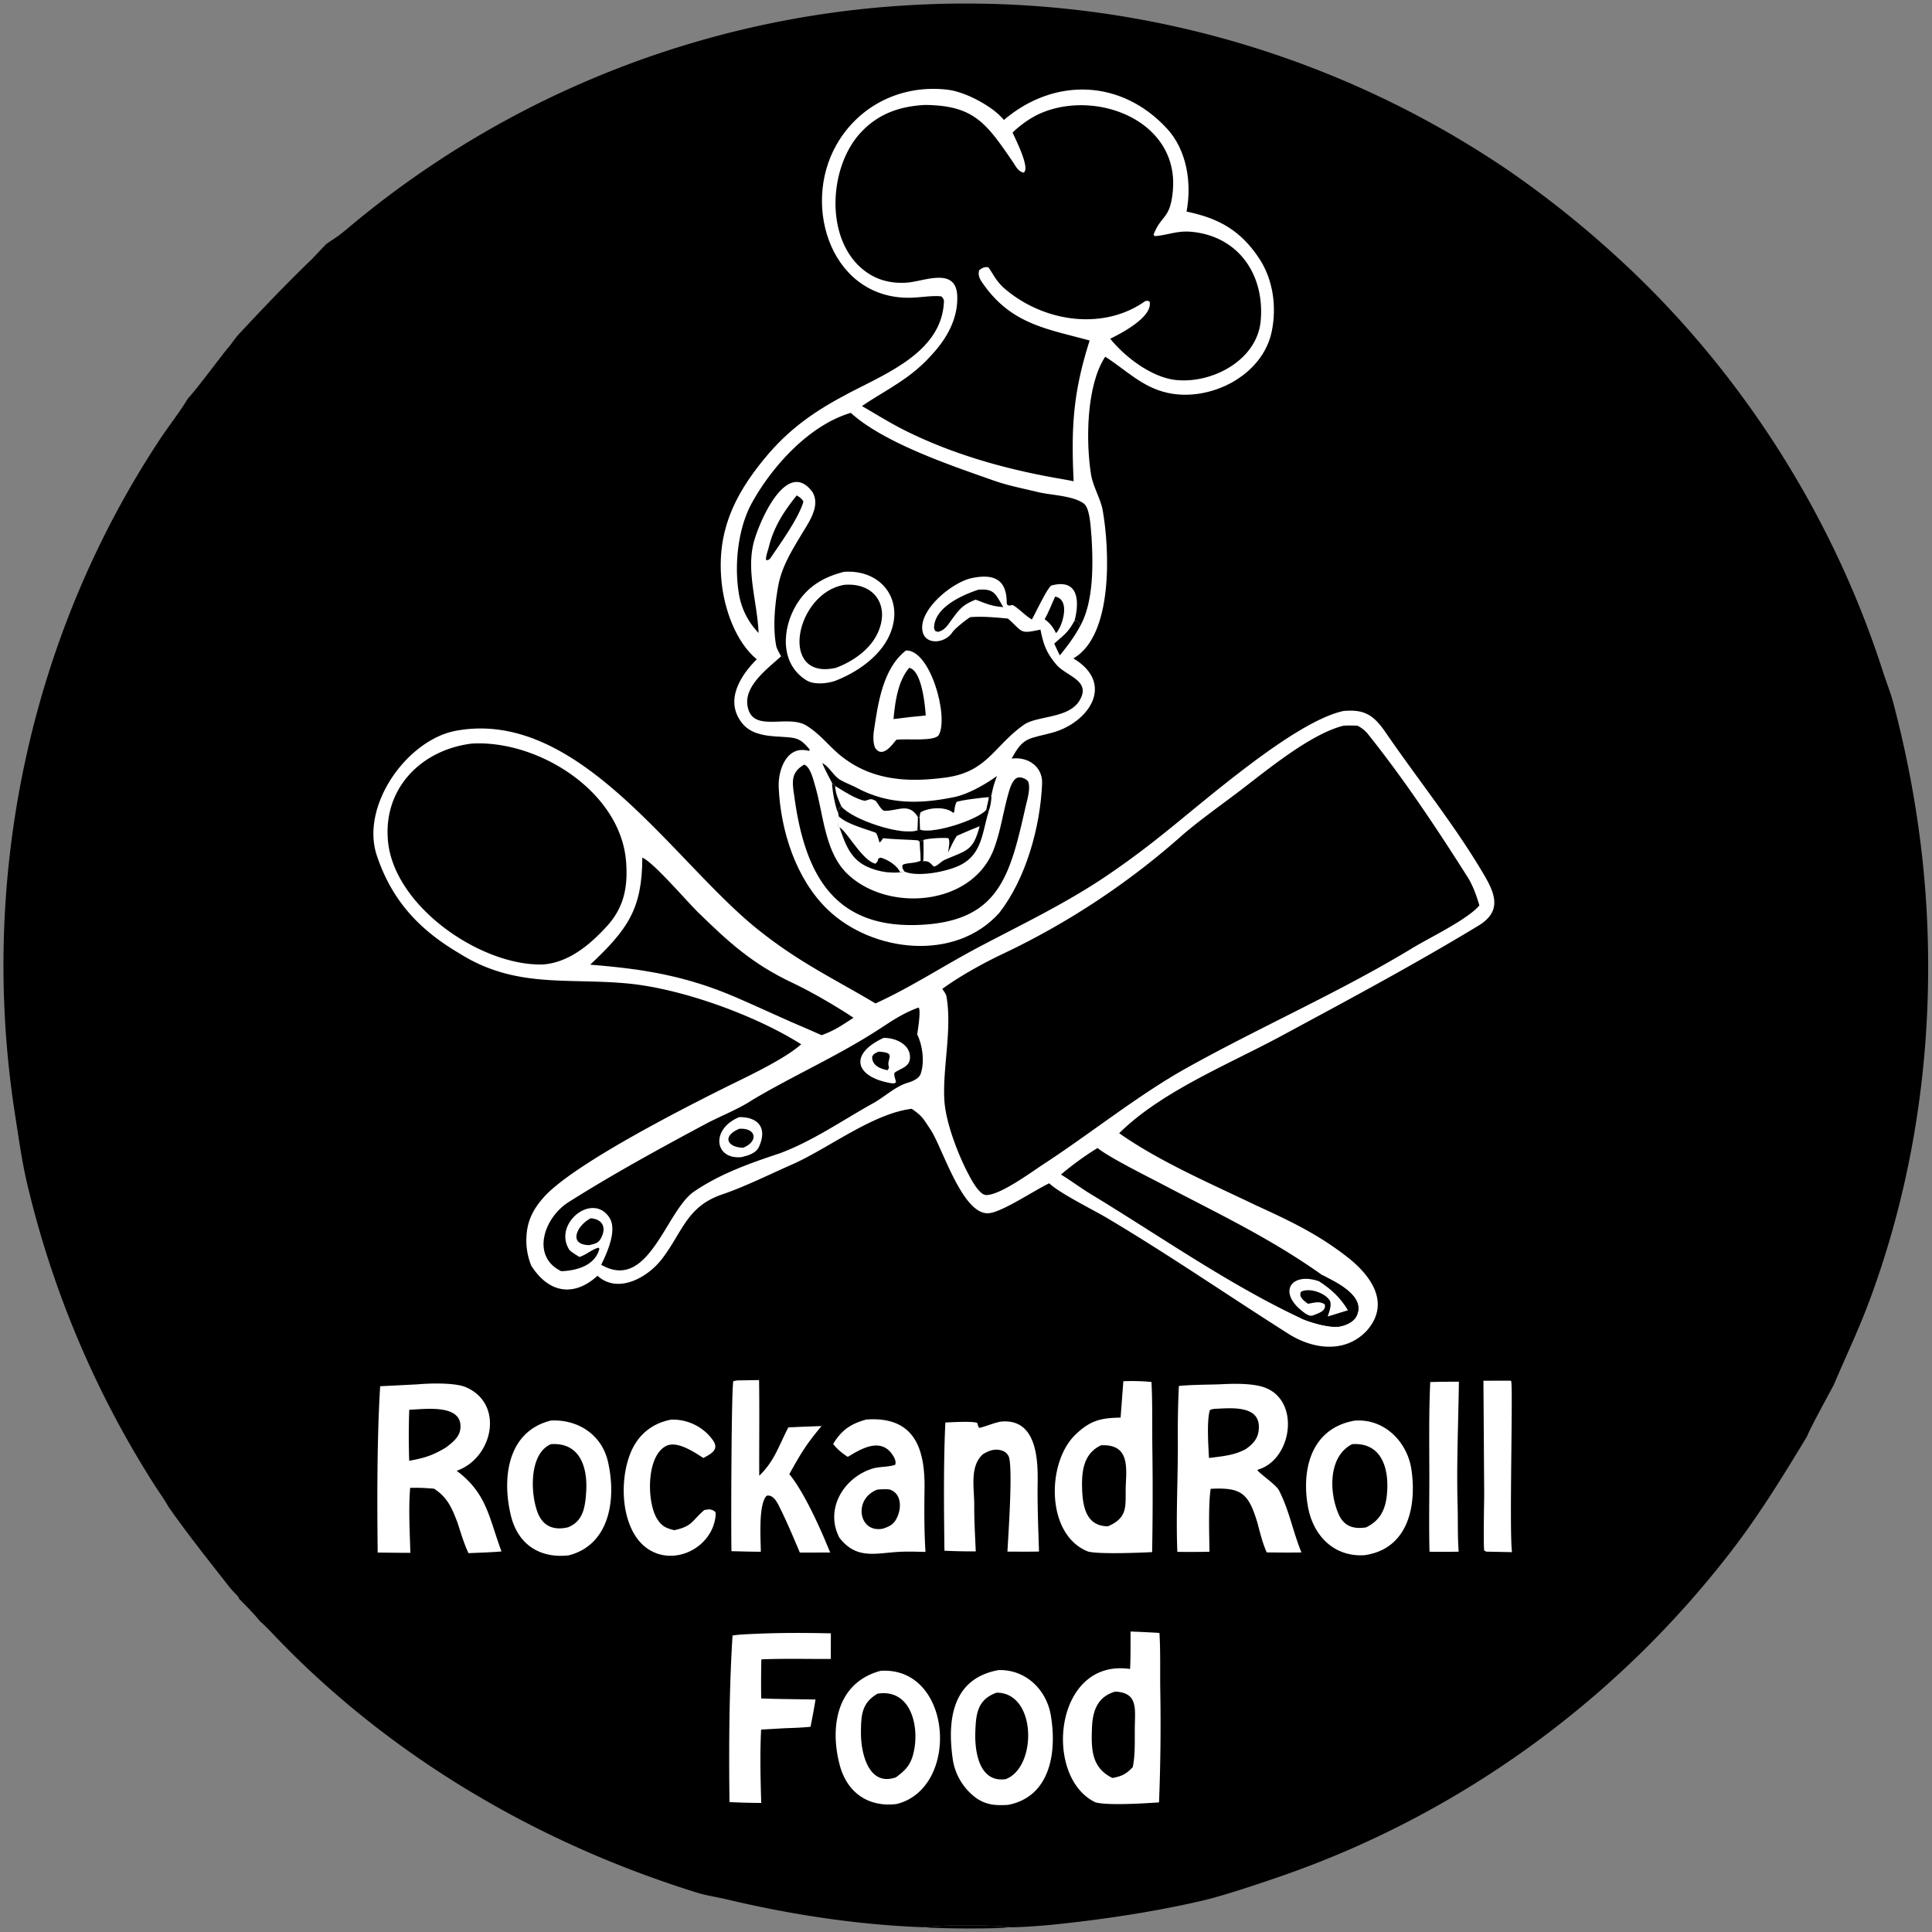
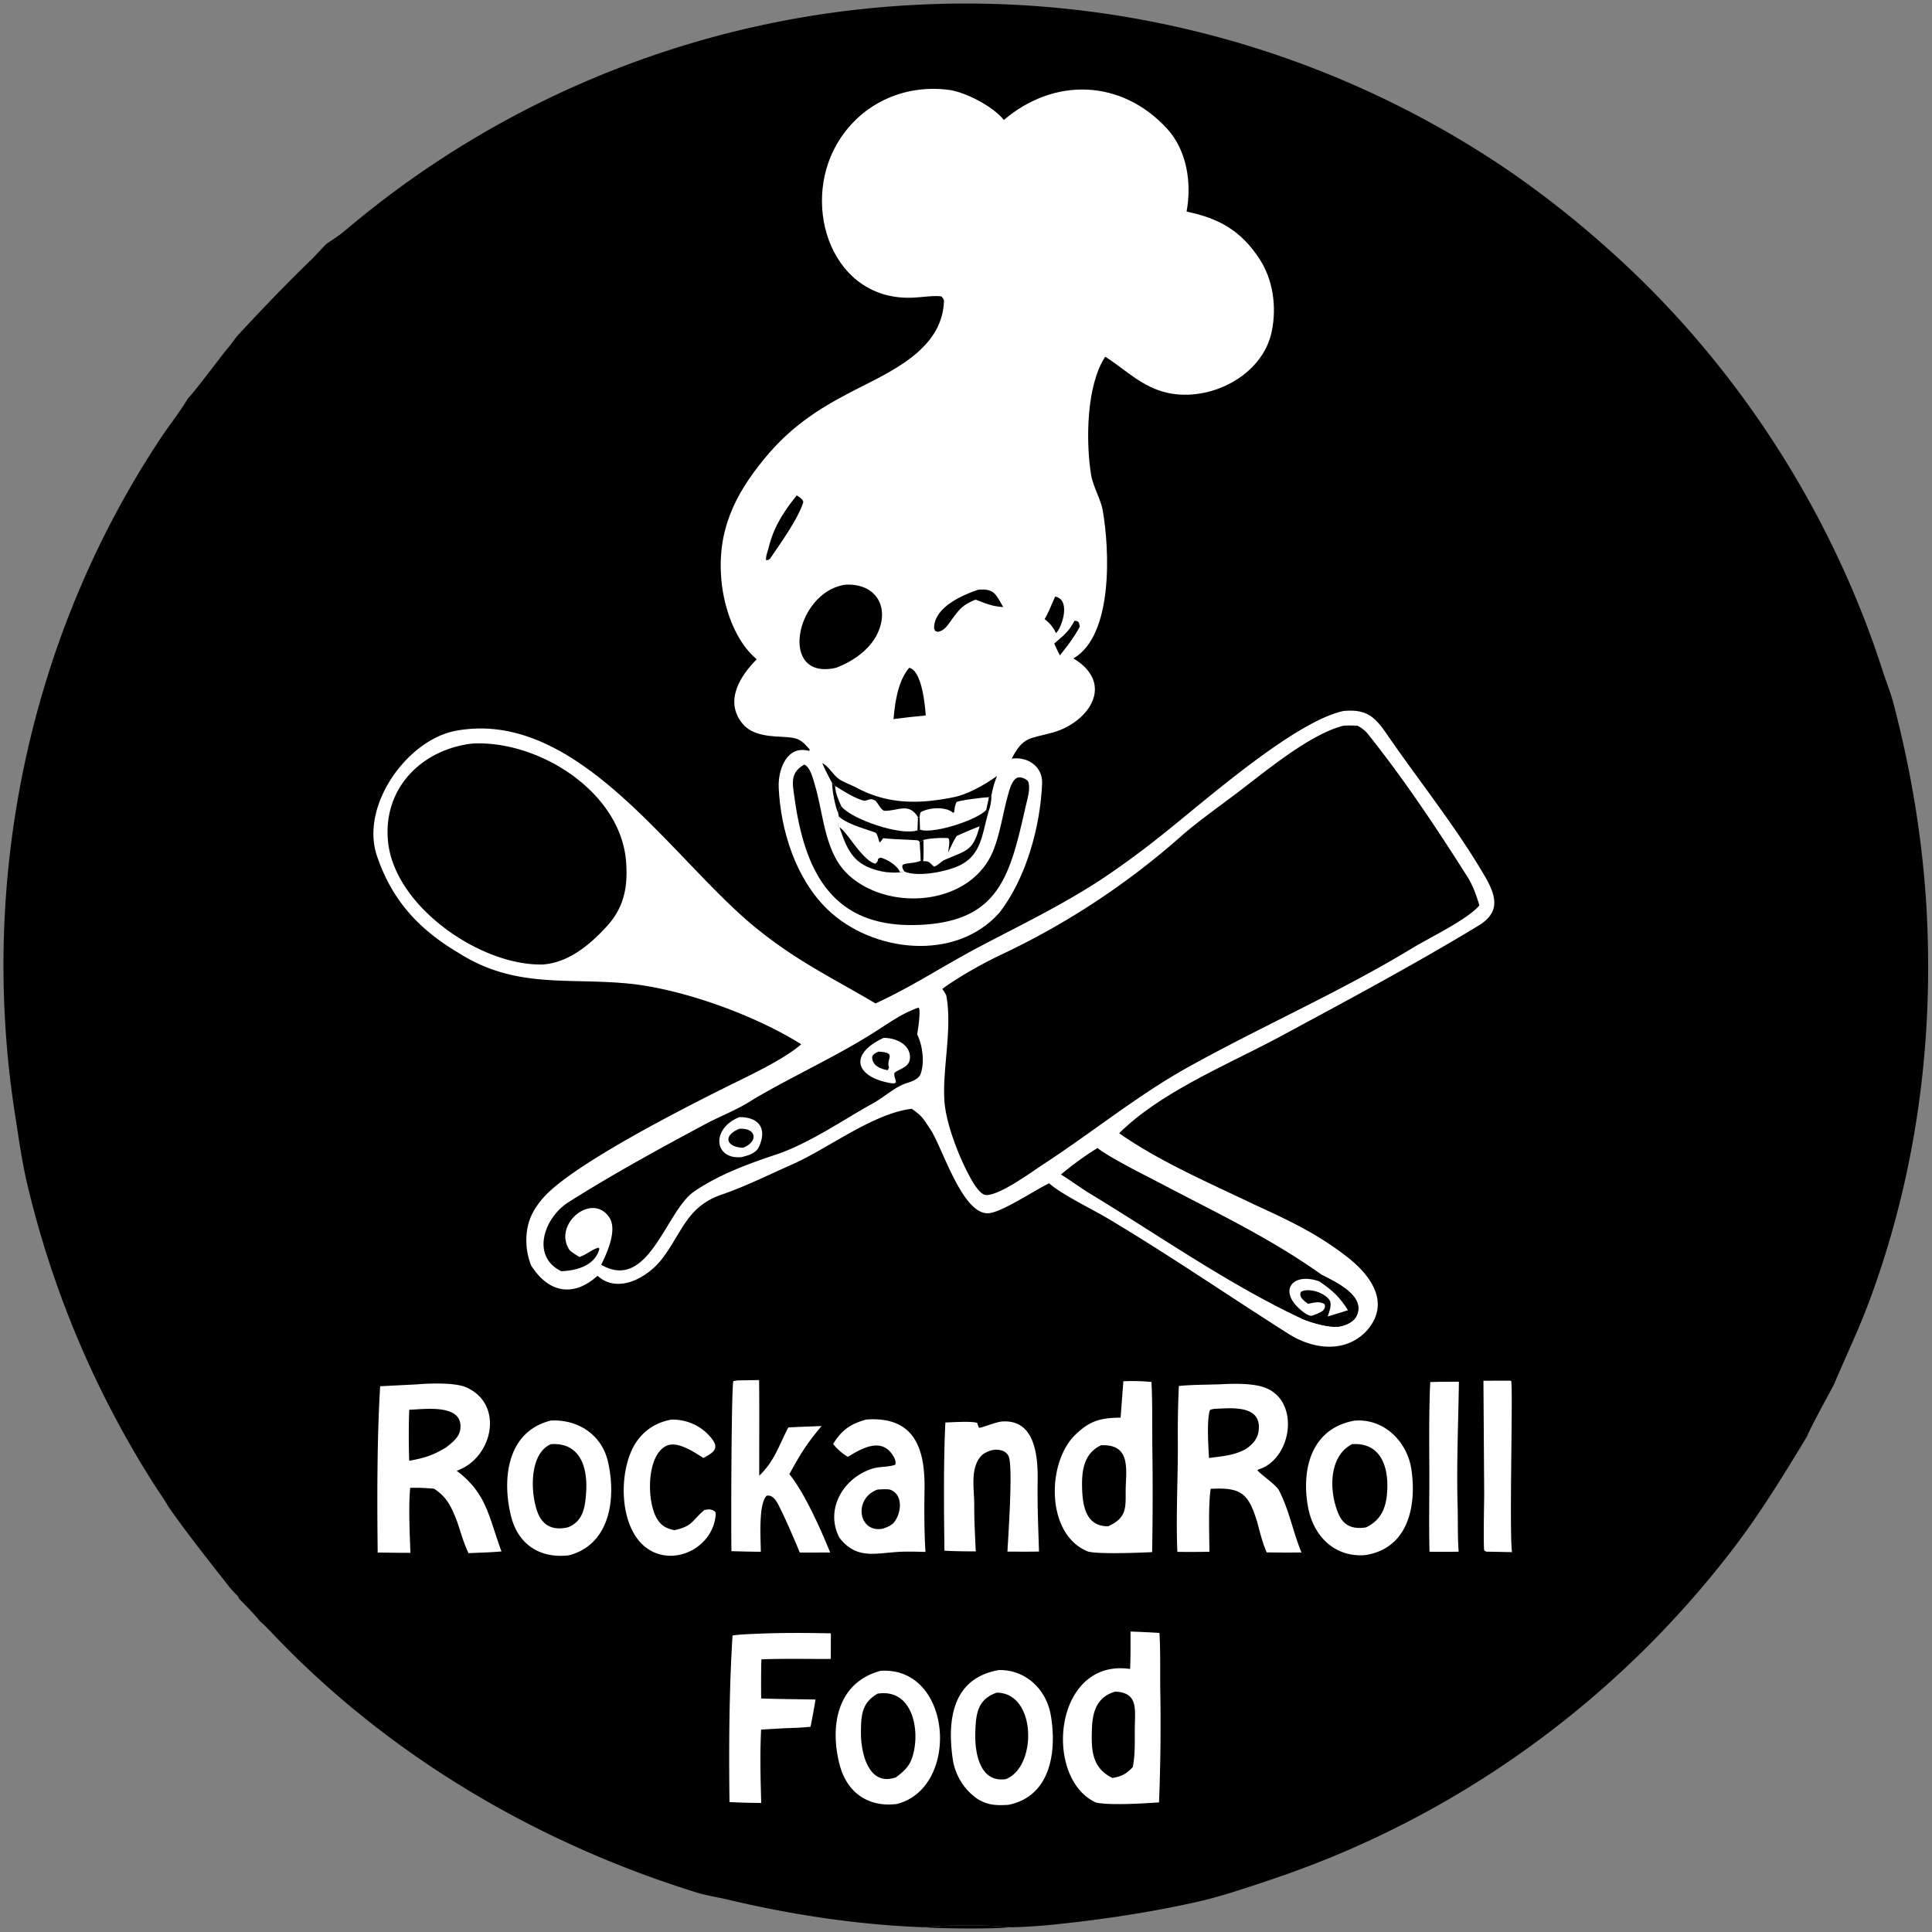
<svg xmlns="http://www.w3.org/2000/svg" width="56" height="56" fill="none">
  <rect width="100%" height="100%" fill="#808080" stroke="none" />
  <g clip-path="url(#a)">
    <path fill="#000" d="M6.576 10.123c.132-.147.24-.323.333-.422.691-.741 1.393-1.48 2.124-2.182.076-.074.402-.433.447-.463.234-.156.336-.217.57-.413A27.714 27.714 0 0 1 26.352.151a27.982 27.982 0 0 1 17.372 4.79 28.98 28.98 0 0 1 3.07 2.44c3.587 3.248 6.31 7.492 7.788 12.098.083.258.225.623.29.87.53 2.001.873 4.089.978 6.154.19 3.74-.312 7.466-1.586 10.99-.36.998-.715 1.713-1.11 2.646-.132.25-.7 1.282-.774 1.492-.653 1.08-1.334 2.193-2.096 3.196-3.357 4.418-7.972 7.778-13.222 9.579-.63.216-1.599.544-2.251.695-1.401.324-2.954.554-4.382.695-.215.021-.958.078-1.16.064-.679-.076-1.83-.067-2.511 0l-.017.001c-1.9-.071-3.824-.366-5.673-.806-.299-.071-.596-.112-.868-.197-4.55-1.412-8.792-3.883-12.114-7.314-.16-.165-.338-.362-.507-.513l-.042-.036c-.181-.227-.407-.45-.611-.66-.023-.074-.076-.113-.132-.17l-.154-.172c-.01-.021-.05-.069-.067-.09-.587-.75-1.137-1.438-1.687-2.224-.128-.227-.284-.438-.423-.658a28.298 28.298 0 0 1-3.686-8.755c-.147-.634-.239-1.308-.34-1.953-1.064-6.8.41-13.865 4.218-19.609.248-.373.544-.744.774-1.125l.015-.024c.278-.305.84-1.067 1.132-1.432Z" />
    <path fill="#000" d="M29.269 55.86c-.68-.076-1.831-.067-2.511 0 .395.042 2.117.06 2.51 0Z" />
    <path fill="#fff" d="M38.943 20.608c.62-.055.879.127 1.226.63.944 1.378 2.035 2.724 2.874 4.167.349.6.434 1.048-.196 1.43-1.852 1.122-3.82 2.175-5.721 3.2-1.523.82-3.468 1.605-4.686 2.812 1.17.824 2.665 1.465 3.958 2.087.978.447 1.81.84 2.667 1.512.658.516 1.258 1.32.554 2.122-.627.674-1.57.54-2.27.095-1.766-1.119-3.468-2.294-5.267-3.362-.4-.237-1.37-.714-1.67-1.003-.445.214-1.31.8-1.72.864-.78.123-1.373-1.91-1.728-2.433-.203-.301-.225-.375-.537-.59-1.133.138-2.425 1.155-3.468 1.614-.649.285-1.357.64-2.026.868-1.04.353-1.147 1.1-1.763 1.892-.398.506-1.252 1.008-1.85.466-.703.637-1.427.488-1.922-.295a1.938 1.938 0 0 1-.137-.865c.027-.455.21-.795.513-1.13.853-.94 3.96-2.526 5.195-3.142.634-.317 1.748-.827 2.254-1.278-1.326-.839-3.447-1.606-4.997-1.759-1.78-.175-3.282.155-4.918-.88-1.175-.691-1.954-1.546-2.384-2.828-.487-1.45.878-3.361 2.295-3.621 3.566-.654 6.286 3.785 8.732 5.747 1.194.959 2.162 1.407 3.426 2.157 1.04-.475 1.971-1.092 2.979-1.625 1.225-.647 2.422-1.218 3.585-1.983a24.53 24.53 0 0 0 1.672-1.223c1.223-.96 3.88-3.335 5.33-3.646Z" />
    <path fill="#000" d="M38.94 21.036c.136-.012.269-.005.406-.002a.97.97 0 0 1 .278.21c1.057 1.318 2.012 2.753 2.916 4.18.152.24.263.552.34.82-.337.406-1.448.937-1.93 1.23-2.114 1.285-4.43 2.294-6.576 3.494-1.385.774-2.792 1.907-4.132 2.779-.34.222-1.247.895-1.657.892-.201-.002-.434-.45-.53-.635-.286-.547-.64-1.462-.681-2.096-.061-.94.235-2.096.054-3.055a.974.974 0 0 0-.116-.188c.494-.364 1.184-.745 1.729-1.004a22.03 22.03 0 0 0 5.222-3.447c.46-.403 1.163-.902 1.672-1.29.787-.6 2.053-1.652 3.004-1.888ZM13.677 21.553h.005c1.917-.11 4.321 1.393 4.467 3.44.053.744-.071 1.323-.566 1.863-.492.537-1.106 1.048-1.85 1.1-1.794.047-4.3-1.675-4.486-3.567-.15-1.532.96-2.656 2.43-2.836ZM26.623 29.205l.012.011c.055.119-.027.608-.049.768.155.317.22.801.099 1.145-.048.134-.238.215-.366.253-.384.113-.69.428-1.044.614-.862.482-1.753 1.098-2.683 1.437-.858.285-1.72.59-2.473 1.104-.825.563-1.312 2.919-2.693 2.123.173-.35.476-1.017.233-1.375-.503-.745-1.654.21-1.147.954.084.076.188.135.284.195.224-.077.341-.207.545-.269l.033.027c-.12.493-.667.64-1.107.654-.882-.43-.502-1.55.214-2.002 1.29-.815 2.616-1.54 3.961-2.26.455-.243.943-.422 1.378-.709 1.179-.7 2.44-1.258 3.594-2 .421-.27.733-.498 1.209-.67Z" />
    <path fill="#fff" d="M25.607 30.085c.324-.012.783.173.77.574-.01.277-.278.307-.448.433-.028.086.027.179.043.277-.063.05-.05.032-.155.026-1.023-.177-1.23-.834-.21-1.31Z" />
    <path fill="#000" d="M25.466 30.482c.557.029.201.207.303.459l-.037.079c-.217-.032-.463-.142-.452-.393.05-.093.09-.1.186-.145Z" />
    <path fill="#fff" d="M21.429 32.38c.535-.007.827.302.57.863-.086.185-.314.252-.505.297-.795.078-.897-.824-.065-1.16Z" />
    <path fill="#000" d="M21.43 32.719c.487-.033.567.364.11.549-.462-.01-.62-.337-.11-.55ZM31.813 33.275c.322.267 1.433.819 1.85 1.038 1.631.86 3.144 1.566 4.66 2.645.378.198 1.299.608.988 1.204-.077.147-.28.243-.43.275-.278.08-.872-.097-1.147-.214-2.121-.992-4.113-2.397-6.118-3.612-.29-.176-.57-.387-.863-.567a8.88 8.88 0 0 1 1.06-.769Z" />
    <path fill="#000" d="M38.321 36.957c.379.198 1.3.609.989 1.204-.077.147-.28.243-.43.275-.278.08-.872-.097-1.147-.214.058-.073.023-.092.094-.156-.834-.592-.408-1.212.407-.927l.032-.043.085.034.01-.047-.053-.077.013-.049Z" />
    <path fill="#fff" d="M37.827 38.066c-.834-.592-.408-1.212.407-.927.358.235.613.468.837.84l-.586.18c.04-.13.132-.352.053-.473-.143-.216-.6-.371-.83-.243-.07.16.087.257.204.348.188-.032.327-.086.484.012.064.199-.203.271-.345.326-.08.031-.154-.022-.224-.063Z" />
-     <path fill="#000" d="M18.618 24.858c.32.131 1.3 1.279 1.608 1.579.904.883 1.587 1.505 2.746 2.052.55.26 1.257.673 1.767 1.011-.337.22-.543.367-.924.506l-.366-.162c-.696-.29-1.407-.63-2.103-.93-1.449-.625-2.669-.826-4.238-.953 1.087-1.024 1.506-1.612 1.51-3.103ZM17.122 35.312c.366.028.466.293.283.605-.076.13-.19.14-.33.174-.626-.013-.346-.58.047-.779Z" />
    <path fill="#fff" d="M21.934 19.11c-.617-.515-.942-1.467-1.02-2.253-.14-1.425.35-2.473 1.234-3.552.726-.887 1.488-1.406 2.497-1.932 1.09-.568 2.659-1.196 2.716-2.632.003-.068-.033-.106-.075-.15-.212-.031-.577.025-.805.036-2.346.119-3.273-2.617-2.233-4.435.662-1.158 1.912-1.753 3.233-1.59.5.06 1.3.48 1.617.875 1.455-1.237 3.402-1.192 4.732.255.574.625.718 1.58.563 2.401.932.193 1.558.541 2.096 1.344.415.618.521 1.415.373 2.132-.266 1.288-1.797 2.052-3.024 1.777-.737-.165-1.199-.661-1.802-1.047-.55.83-.565 2.455-.412 3.414.053.338.283.722.337 1.029.206 1.158.307 3.639-.848 4.302 1.228.74.436 1.866-.609 2.152-.673.184-.842.11-1.18.753l.037-.004c.45-.047.864.246.845.724-.05 1.25-.465 2.753-1.236 3.744-1.27 1.436-3.686 1.156-4.979-.088-.925-.891-1.364-2.29-1.42-3.543-.022-.523.244-1.244.889-1.053l.013-.04c-.21-.245-.305-.337-.64-.36-.446-.032-1.009-.016-1.319-.403-.526-.656-.047-1.391.42-1.855Z" />
    <path fill="#000" d="M24.295 23.566c.024-.144-.004-.095.09-.198.3.383 1.746.868 2.21.696l.081-.017c.381.133 1.687-.293 1.92-.583l.056.075c-.183.593-.188 1.222-.82 1.537-.38.19-1.224.355-1.614.187l-.125.021a1.914 1.914 0 0 1-.975-.172c-.48-.23-.62-.666-.782-1.127l-.039-.026.015-.3-.017-.093Z" />
    <path fill="#fff" d="M24.31 23.66c.228.224.766.362 1.065.474.05.019.1.228.115.284.068-.026.086-.127.126-.122.277.035.75.039.994.063l.046.04c.015.193.027.356.03.55-.182.084-.417.053-.525.123-.022.08.013.12.055.192l-.126.021a1.915 1.915 0 0 1-.974-.172c-.48-.23-.621-.667-.783-1.127l-.038-.026.015-.3Z" />
    <path fill="#000" d="M24.336 23.985c.2.096.66.962 1.036 1.049.136-.107.018-.139.155-.174.186.047.455.214.545.386l.02.039a1.914 1.914 0 0 1-.974-.173c-.48-.23-.62-.666-.782-1.127Z" />
    <path fill="#fff" d="M27.733 24.229a16.4 16.4 0 0 1 .662-.28c-.191.727-.368.69-1.017.977-.1.044-.22.188-.312.19-.127-.116-.13-.158-.307-.154l-.073-.015a7.508 7.508 0 0 0-.03-.549c.04-.007.071-.03.11-.05.14-.051.57-.07.72-.054.063.075.005.306-.001.41.078-.163.148-.324.248-.475Z" />
    <path fill="#000" d="M26.655 24.4c.04-.008.072-.03.111-.05.002.167.011.458-.007.614l-.073-.016a7.555 7.555 0 0 0-.03-.548ZM23.835 22.119c.197.1.32.36.504.475.146.091.339.16.493.24.914.49 1.829.474 2.826.27.4-.082.9-.365 1.24-.612-.084.227-.112.32-.16.557-.04.045-.03.051-.069.056-.013.118-.07.307-.074.36-.232.29-1.538.715-1.919.582l-.081.017c-.464.172-1.91-.313-2.21-.697-.083-.187-.17-.374-.176-.584l-.088-.083c-.099-.189-.207-.385-.286-.581Z" />
    <path fill="#fff" d="M24.208 22.782c.24.144.597.385.862.43l.053-.017c.141-.048.145-.033.26.017.07.084.168.288.26.29.388.005.705-.25.965.184l.05-.003c.004.125.008.239.018.364l-.081.017c-.464.172-1.91-.313-2.21-.697-.083-.187-.172-.375-.177-.585Z" />
    <path fill="#000" d="m26.605 23.687.05-.003c.005.125.008.24.018.364l-.081.017c.008-.131.014-.246.013-.378Z" />
    <path fill="#fff" d="M26.655 23.684c.005-.035.011-.132.04-.147.257-.14.73-.158.928.02l.032-.01c.016-.111.02-.2.07-.302.14-.056.765-.129.94-.14-.013.118-.07.307-.073.36-.232.29-1.538.716-1.919.583-.01-.125-.013-.239-.017-.364Z" />
    <path fill="#000" d="m24.117 22.7.089.083c.005.21.093.397.176.585-.094.103-.066.055-.09.199-.09-.213-.165-.634-.175-.867ZM28.666 23.105c.039-.005.028-.012.069-.056.006.175-.028.324-.085.49l-.058-.074c.004-.053.06-.242.074-.36Z" />
-     <path fill="#fff" d="M23.47 21.732c.114.064.329.263.361.388-.165-.085-.248-.207-.375-.35l.014-.038Z" />
-     <path fill="#000" d="M26.815 3.042c1.407.014 1.767.516 2.538 1.644.101.147.148.274.314.318.21-.109-.24-.983-.317-1.162.226-.219.514-.425.809-.557 1.632-.708 4.03.222 3.835 2.258-.079.827-.328.668-.558 1.259l.033.042c.393-.027.65-.169 1.09-.123 1.357.141 2.1 1.259 1.983 2.574-.102 1.147-1.405 1.827-2.451 1.72-.703-.07-1.486-.668-1.91-1.197.32-.157 1.241-.633 1.14-1.075a.13.13 0 0 0-.153.004c-1.229.85-2.968.578-4.095-.422-.226-.226-.245-.318-.42-.572-.106-.031-.196.016-.273.085-.03.119 0 .217.068.318.829 1.242 1.885 1.37 3.136 1.714-.482 1.512-.538 2.517-.464 4.08-.196-.042-.4-.074-.596-.11-1.461-.266-2.897-.677-4.233-1.333-.457-.224-.867-.484-1.307-.737.734-.496 1.389-.779 2.009-1.471.445-.474.785-1.065.752-1.738-.043-.833-.97-.402-1.458-.369-.509.035-.955-.096-1.335-.433-1.043-.927-.912-2.937-.004-3.915.515-.555 1.14-.764 1.867-.802ZM21.988 18.346a2.124 2.124 0 0 1-.578-1.182c-.127-.814-.018-1.862.387-2.592.594-1.073 1.667-2.25 2.862-2.605l.03.026c.982.867 2.905 1.51 4.138 1.944.388.137.845.226 1.26.327.373.09 1.011.1 1.326.33.19.14.2.74.225.954.048.806.067 1.906-.339 2.617-.028-.13-.019-.157-.153-.174.094-.339.236-1.252-.659-1.023-.116.03-.464.795-.578.988-.214-.128-.348-.296-.549-.417-.026-.015-.179.07-.18-.073-.001-.69-.395-.838-1.011-.71-.57.12-1.528.907-1.433 1.52.067.432.649.387.87.05.07-.106.4-.367.516-.437.364-.03.728.008 1.092.04.442.383.32.458.944.32.085.42.162.653.443.994.287.363 1.05.47.686 1.068-.317.52-1.23.432-1.604.694-.866.605-1.06 1.366-2.26 1.53-1.009.138-2.029.11-2.905-.518-.437-.304-.674-.688-1.133-.979-.56-.355-1.595.24-1.72-.592-.087-.577.587-1.068.976-1.423-.043-.076-.128-.224-.143-.304-.102-.54-.038-1.21.06-1.742.102-.553.397-1.024.68-1.496.198-.334.553-.811.312-1.218-.758-1.03-1.587.947-1.717 1.517-.19.83.12 1.702.155 2.566Z" />
+     <path fill="#fff" d="M23.47 21.732c.114.064.329.263.361.388-.165-.085-.248-.207-.375-.35l.014-.038" />
    <path fill="#fff" d="M24.461 16.575c1.097-.08 1.774.835 1.318 1.845-.283.625-.965 1.086-1.591 1.322-.24.077-.6.109-.813-.023-.78-.482-.707-1.506-.291-2.192.33-.544.802-.805 1.377-.952Z" />
    <path fill="#000" d="M24.479 16.951c.869-.068 1.314.602.972 1.375-.221.499-.727.845-1.217 1.03-1.682.386-1.184-2.177.245-2.405Z" />
    <path fill="#fff" d="M26.26 18.854c.704-.024 1.24 1.901.956 2.442-.11.21-.929.103-1.236.147-.109.132-.38.52-.59.268-.09-.108-.082-.385-.06-.524.118-.79.256-1.81.93-2.333Z" />
    <path fill="#000" d="M26.354 19.357c.365.077.458 1.078.479 1.381-.141.017-.29.03-.432.044l-.502.06c.046-.498.127-1.1.455-1.485ZM23.312 22.162c.18.074.26.433.312.607.246.824.276 1.92.933 2.556 1.172 1.133 3.624.941 4.25-.713.193-.509.267-1.057.413-1.578.043-.154.137-.528.35-.5a.35.35 0 0 1 .23.114c.08.21-.026.526-.078.76-.45 1.99-.77 3.295-3.058 3.4-2.46.113-3.32-1.428-3.632-3.664-.06-.436-.143-.74.28-.982ZM28.36 17.092c.467-.033.495.128.72.505-.346-.027-.48-.096-.802-.216-.37.152-.459.262-.691.578-.118.164-.205.314-.402.356-.098-.034-.063-.003-.11-.096-.012-.61.81-.968 1.285-1.127ZM23.094 14.36c.061.035.21.132.186.207-.156.49-.674 1.204-.96 1.627-.067.048-.03.034-.114.042-.018-.094.048-.26.073-.359.145-.596.434-1.045.815-1.517ZM30.584 17.293c.468.085.196.902.024 1.059a1.01 1.01 0 0 0-.33-.405c.093-.147.225-.477.306-.654ZM31.146 17.991c.134.017.125.043.153.174-.186.336-.342.535-.578.831-.059-.112-.11-.226-.164-.34.288-.259.396-.314.589-.665Z" />
    <path fill="#fff" fill-rule="evenodd" d="M12.102 40.126c.364-.033 1.098-.054 1.415.088 1.116.497.758 2.059-.28 2.417.878.66.928 1.341 1.299 2.338-.308.028-.646.036-.956.05-.128-.265-.227-.603-.32-.887-.158-.416-.292-.735-.681-.982-.26-.021-.431-.03-.69-.024-.051.58-.012 1.29.006 1.883-.313.002-.634-.005-.948-.008-.017-1.522-.02-3.307.072-4.82l1.083-.055Zm1.242 1.284c.074-.727-1.023-.563-1.482-.548a21.64 21.64 0 0 0-.001 1.48c.453-.085.67-.15 1.066-.386.184-.144.391-.295.417-.546ZM35.332 40.126c.383-.021.93-.038 1.29.08 1.026.335.865 1.92-.009 2.335-.04.02-.121.047-.166.065.01.073.532.417.623.59.298.574.407 1.205.653 1.802-.34.006-.667.003-1.006-.001-.123-.269-.198-.589-.275-.876-.258-.847-.47-1.012-1.35-.967-.07.446-.041 1.34-.035 1.824a25.12 25.12 0 0 1-.931.003c-.044-1.06.021-2.149.014-3.21a28.83 28.83 0 0 1 .03-1.597c.309-.036.838-.038 1.162-.048Zm-.134.71c-.046.01-.122.016-.132.05-.093.305-.038 1.077-.023 1.375.372-.05.742-.074 1.073-.263.188-.134.33-.276.364-.511.112-.79-.814-.667-1.282-.651ZM33.607 47.33c.033.51.016 1.131.024 1.65a57.218 57.218 0 0 1-.036 3.263c-.426.03-1.479.095-1.84 0-1.53-.722-1.203-4.187 1.001-3.867.018-.343.012-.737.013-1.085.282.01.556.023.838.04Zm-1.282 1.702c-.52.15-.656.565-.674 1.058-.022.604-.018 1.15.594 1.446.268-.052.392-.106.589-.316.082-.4.05-.846.061-1.255.013-.502.048-.904-.57-.933ZM33.376 40.057c.032.624.018 1.275.025 1.902a93.276 93.276 0 0 1-.006 3.03c-.367.018-1.543.066-1.858-.017-1.22-.48-1.208-2.565-.373-3.38.427-.416.737-.493 1.317-.502l.08-1.054a5.94 5.94 0 0 1 .815.021Zm-1.46 1.835c-.486.226-.56.704-.552 1.188.01.533.09 1.163.754 1.16.626-.273.485-.637.516-1.24.03-.574.048-1.143-.718-1.108ZM39.257 41.179c.857-.074 1.537.605 1.655 1.423.155 1.076-.108 2.298-1.361 2.476-.89.056-1.488-.57-1.639-1.404-.197-1.098.102-2.272 1.345-2.495Zm-.062.68c-.701.352-.673 1.406-.39 2.04.157.347.433.428.788.374.463-.222.592-.597.617-1.079.036-.695-.197-1.385-1.015-1.335ZM15.97 41.175c.793-.039 1.472.42 1.65 1.184.247 1.058.074 2.407-1.13 2.723-.841.098-1.475-.314-1.679-1.142-.266-1.08-.113-2.45 1.159-2.765Zm-.001.685c-.64.274-.598 1.443-.38 1.995.158.397.477.508.873.415.454-.176.502-.614.529-1.038.043-.7-.177-1.429-1.022-1.372ZM25.523 48.43c2.09-.138 2.32 3.398.468 3.86-.83.102-1.444-.337-1.653-1.136-.292-1.115-.08-2.384 1.185-2.724Zm-.083.66c-.471.273-.48.633-.485 1.132-.004.578.215 1.577 1.016 1.294.325-.243.456-.402.532-.825.128-.714-.123-1.742-1.063-1.6Z" clip-rule="evenodd" />
    <path fill="#fff" fill-rule="evenodd" d="M28.948 48.408c.782-.019 1.384.562 1.511 1.315.177 1.042-.001 2.35-1.237 2.592-.34.02-.605.012-.902-.181a1.706 1.706 0 0 1-.704-1.143c-.166-1.157-.006-2.345 1.332-2.583Zm-.06.655c-.562.199-.601.624-.618 1.15-.019.566.114 1.464.88 1.357.914-.339.904-2.511-.262-2.507ZM25.11 41.146c1.41-.102 1.706.862 1.688 2.017-.009.558-.01 1.269.028 1.82-.225-.005-.47-.014-.695-.005-.723.027-1.29.255-1.801-.408-.43-.826.121-1.742.963-2.003.195-.06.458-.04.656-.11.026-.08-.005-.166-.046-.236-.34-.591-.934-.233-1.328.007a1.649 1.649 0 0 1-.426-.372c.24-.404.516-.59.961-.71Zm.324 2.03c-.718.266-.546 1.286.17 1.13.194-.072.294-.113.393-.31.134-.267.142-.688-.188-.814-.07-.027-.292-.012-.375-.006Z" clip-rule="evenodd" />
    <path fill="#fff" d="m21.372 40.012.63-.01c.014.912.001 1.855.005 2.773.444-.428.56-.857.843-1.4.32-.018.643-.028.963-.04-.456.547-.584.768-.934 1.393.395.481.82 1.402 1.065 1.985l.12.287-.88.002c-.183-.431-.367-.873-.576-1.293-.076-.155-.192-.4-.389-.353-.24.257-.169 1.233-.166 1.622-.282 0-.569-.01-.851-.016-.015-.526-.004-4.817.056-4.931l.114-.019ZM21.897 47.358c.721-.035 1.464-.029 2.186-.015l-.002.743c-.663.002-1.353-.015-2.012.011-.01.383-.01.75-.006 1.133.509.021 1.06.02 1.575.032-.043.273-.09.519-.144.789-.257.027-.499.034-.756.043l-.677.039c-.035.753-.017 1.371.003 2.126a18.921 18.921 0 0 1-.919-.025c-.021-1.546-.01-3.292.088-4.827.191-.033.464-.04.664-.05ZM29.007 41.207c1.017-.104 1.082 1.038 1.07 1.752-.011.661.018 1.35.039 2.013-.303.007-.612.003-.915.002.023-.447.17-2.51.03-2.773a.33.33 0 0 0-.21-.162c-.198-.053-.364.01-.529.112-.395.347-.25.998-.253 1.483-.003.43.025.901.044 1.334-.318 0-.59-.004-.908-.02-.014-1.164-.03-2.57.027-3.716.18-.007.791-.045.924.013a.807.807 0 0 0 .05.14c.067.008.421-.138.591-.17l.04-.008ZM19.453 41.149c.466-.017.933.202 1.211.597.197.278-.064.397-.276.515-.272-.175-.763-.507-1.077-.35-.58.288-.566 1.611-.271 2.103.137.229.274.283.506.34.532-.12.49-.256.869-.586l.142-.02c.07.013.194.04.189.135-.055.953-1.175 1.537-1.96 1.017-.87-.576-.876-2.3-.35-3.09.24-.362.59-.581 1.017-.661ZM41.456 40.06c.28-.01.55-.01.831-.01-.016 1.204-.072 2.405-.037 3.612.012.435-.003.88.03 1.314-.283.006-.562.004-.845.002-.02-.753-.003-1.558-.005-2.315-.003-.854-.013-1.754.026-2.603ZM43.773 40.02l.027.006c.062.115-.058 4.349.026 4.964l-.747-.015-.057-.03c-.03-.11-.003-1.417-.002-1.644l-.022-3.28.775-.001Z" />
  </g>
  <defs>
    <clipPath id="a">
      <path fill="#fff" d="M0 0h56v56H0z" />
    </clipPath>
  </defs>
</svg>